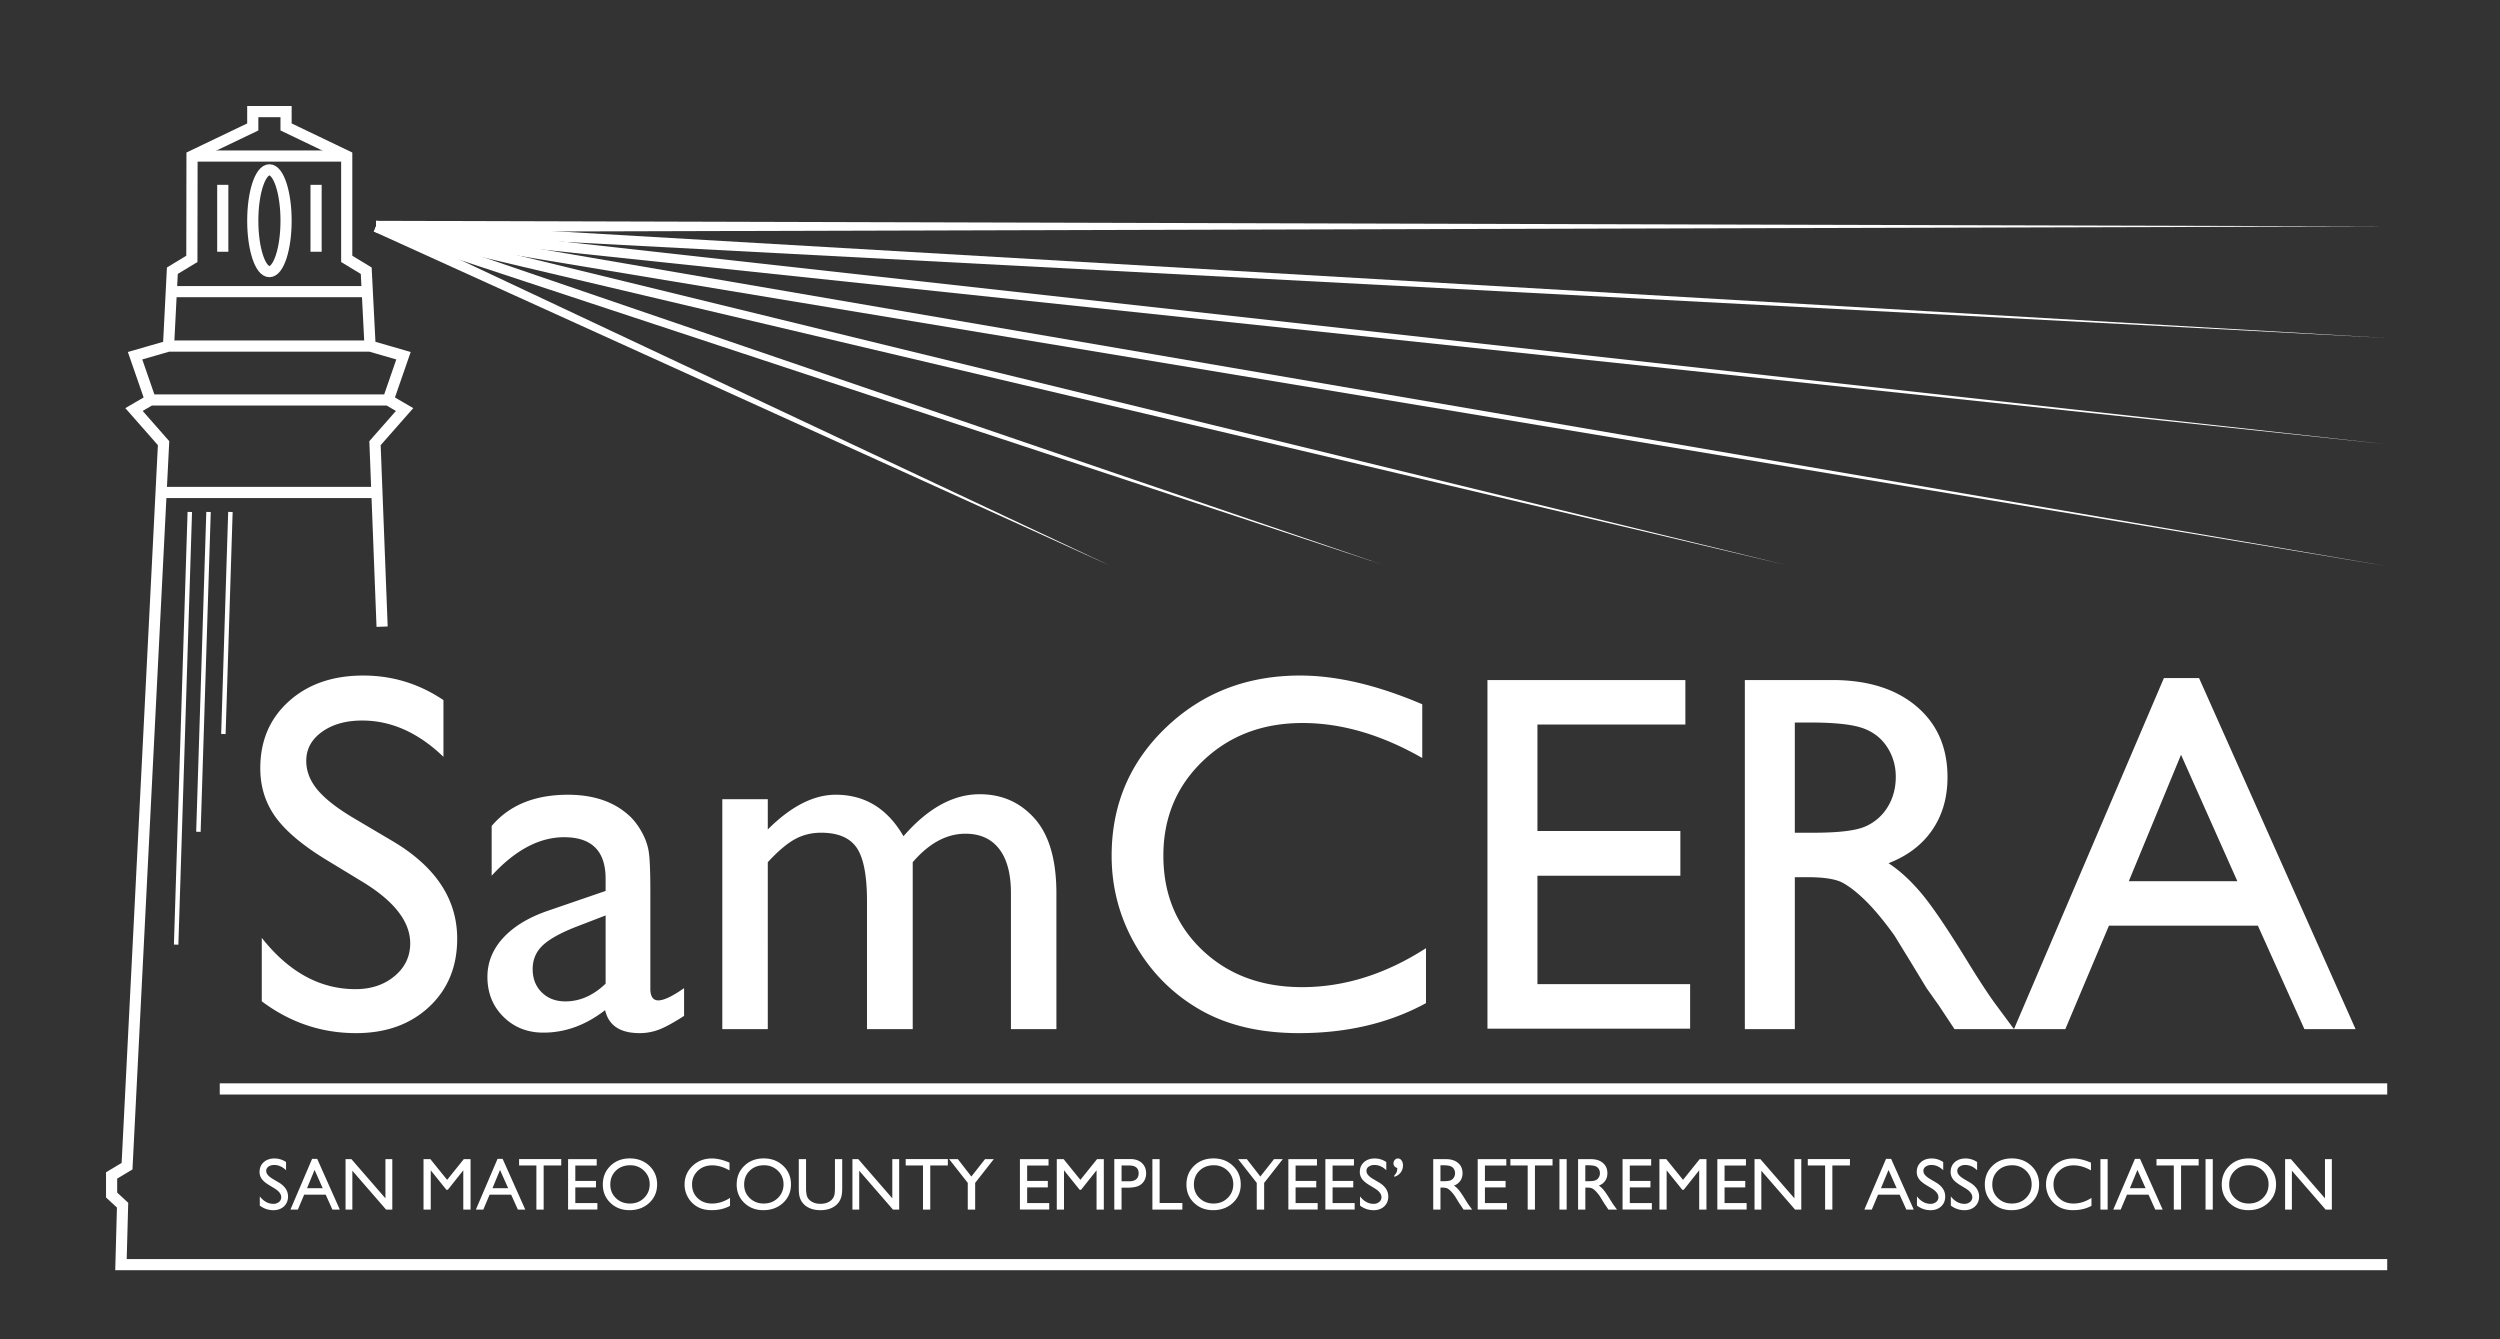
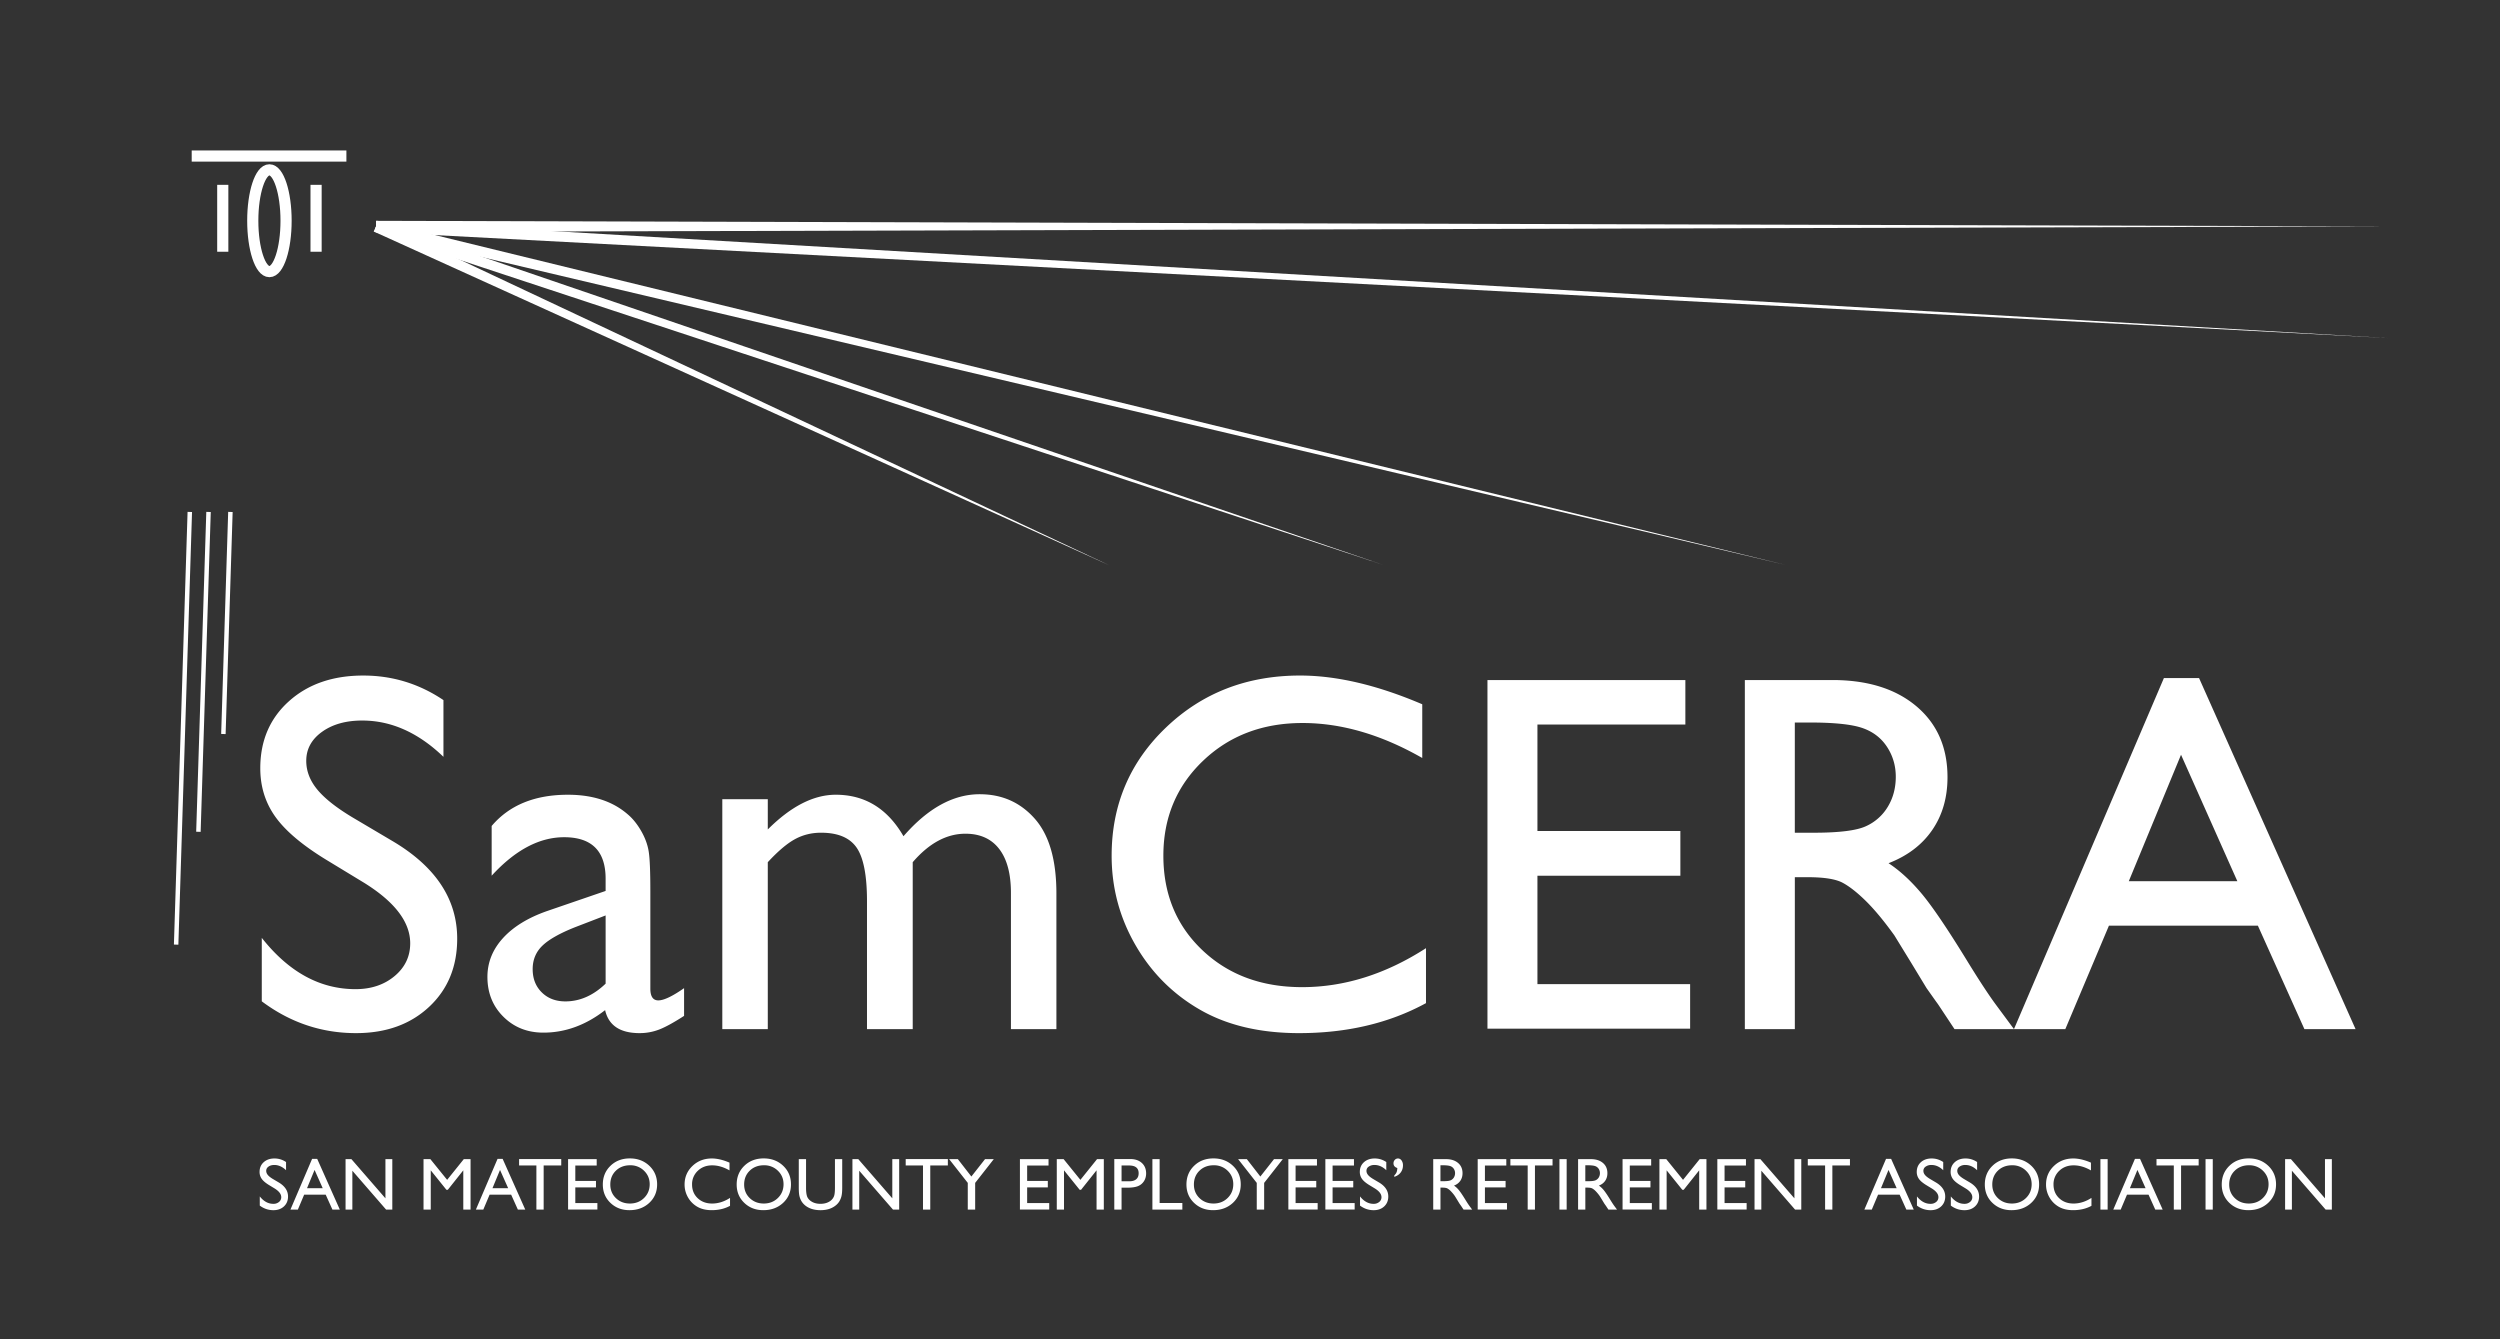
<svg xmlns="http://www.w3.org/2000/svg" version="1" width="224" height="120" viewBox="0 0 224 120">
  <rect x="0" y="0" width="224" height="120" fill="#333333" stroke="none" />
  <path d="M24.605 106.485l-.492-.299c-.309-.188-.528-.373-.659-.556a1.05 1.05 0 0 1-.196-.629c0-.356.123-.645.37-.868.247-.222.568-.334.963-.334.378 0 .724.106 1.039.319v.734c-.326-.314-.677-.47-1.052-.47-.211 0-.385.049-.521.147s-.204.223-.204.376c0 .135.05.262.15.381.1.118.261.242.483.372l.495.293c.551.329.827.749.827 1.258 0 .363-.122.657-.364.884-.243.226-.559.34-.947.34-.447 0-.854-.137-1.22-.412v-.822c.35.443.754.665 1.214.665a.763.763 0 0 0 .507-.169.531.531 0 0 0 .202-.424c0-.278-.198-.539-.595-.786zm3.36-2.653h.455l2.028 4.548h-.663l-.603-1.34h-1.929l-.565 1.34h-.665l1.942-4.548zm.951 2.632l-.73-1.638-.677 1.638h1.407zm5.62-2.606h.615v4.522h-.557l-3.023-3.483v3.483h-.609v-4.522h.524l3.049 3.512v-3.512zm7.021 0h.605v4.522h-.651v-3.519l-1.39 1.748h-.12l-1.406-1.748v3.519h-.647v-4.522h.613l1.503 1.857 1.493-1.857zm3.024-.026h.455l2.028 4.548h-.663l-.603-1.34h-1.929l-.565 1.34h-.665l1.942-4.548zm.951 2.632l-.73-1.638-.677 1.638h1.407zm.978-2.613h3.778v.577h-1.576v3.952h-.651v-3.952H46.51v-.577zm4.39.007h2.564v.575h-1.916v1.38H53.4v.579h-1.852v1.405h1.978v.576H50.9v-4.515zm5.535-.064c.699 0 1.281.221 1.747.663.465.442.697.997.697 1.664 0 .667-.235 1.219-.704 1.656-.47.437-1.061.655-1.776.655-.682 0-1.25-.219-1.705-.655-.454-.437-.681-.985-.681-1.643 0-.675.229-1.234.686-1.677.458-.443 1.037-.663 1.736-.663zm.026.614c-.518 0-.944.163-1.277.486-.334.324-.5.737-.5 1.239 0 .488.167.893.502 1.217.334.324.753.486 1.256.486.505 0 .926-.165 1.264-.495.338-.331.507-.742.507-1.234 0-.479-.169-.882-.507-1.209a1.726 1.726 0 0 0-1.245-.49zm8.95 2.923v.712c-.475.259-1.023.388-1.644.388-.505 0-.933-.101-1.285-.304a2.246 2.246 0 0 1-.835-.838 2.282 2.282 0 0 1-.308-1.156c0-.658.235-1.211.704-1.661.469-.448 1.048-.673 1.737-.673.475 0 1.002.124 1.583.373v.696c-.529-.302-1.046-.453-1.551-.453-.518 0-.948.163-1.29.49a1.63 1.63 0 0 0-.513 1.229c0 .496.168.904.505 1.224.337.319.767.479 1.292.479.548-.001 1.083-.169 1.605-.506zm3.017-3.537c.699 0 1.281.221 1.747.663.465.442.697.997.697 1.664 0 .667-.235 1.219-.704 1.656-.47.437-1.061.655-1.776.655-.682 0-1.25-.219-1.704-.655-.454-.437-.681-.985-.681-1.643 0-.675.229-1.234.686-1.677.458-.443 1.036-.663 1.735-.663zm.026.614c-.518 0-.944.163-1.277.486-.334.324-.5.737-.5 1.239 0 .488.167.893.502 1.217.335.324.753.486 1.256.486.505 0 .926-.165 1.264-.495.338-.331.507-.742.507-1.234 0-.479-.169-.882-.507-1.209a1.726 1.726 0 0 0-1.245-.49zm6.358-.55h.651v2.567c0 .347-.026.61-.076.787a1.737 1.737 0 0 1-.188.442 1.414 1.414 0 0 1-.274.315c-.358.309-.827.463-1.405.463-.589 0-1.062-.153-1.418-.46a1.48 1.48 0 0 1-.274-.319 1.661 1.661 0 0 1-.184-.432c-.049-.17-.073-.438-.073-.803v-2.56h.651v2.567c0 .425.049.721.146.887.097.166.245.299.443.4.199.1.433.15.702.15.384 0 .697-.101.939-.301a.93.93 0 0 0 .275-.383c.056-.146.084-.398.084-.754v-2.566zm5.14 0h.615v4.522h-.557l-3.023-3.483v3.483h-.609v-4.522h.524l3.049 3.512v-3.512zm1.199-.007h3.777v.577h-1.576v3.952h-.651v-3.952h-1.55v-.577zm7.108.007h.786l-1.67 2.129v2.393h-.663v-2.393l-1.67-2.129h.781l1.211 1.559 1.225-1.559zm3.126 0h2.564v.575h-1.916v1.38h1.852v.579h-1.852v1.405h1.977v.576h-2.625v-4.515zm6.911 0h.606v4.522h-.65v-3.519l-1.391 1.748h-.12l-1.406-1.748v3.519h-.647v-4.522h.612l1.503 1.857 1.493-1.857zm1.545 4.522v-4.529h1.434c.432 0 .775.117 1.032.35.257.233.386.547.386.939 0 .263-.066.496-.197.699-.132.203-.312.35-.541.442-.229.091-.557.137-.984.137h-.479v1.962h-.651zm1.321-3.952h-.67v1.414h.709c.263 0 .466-.062.609-.186.142-.124.213-.301.213-.532-.001-.464-.288-.696-.861-.696zm2.094-.57h.647v3.933h2.036v.589h-2.684v-4.522zm5.47-.064c.699 0 1.281.221 1.747.663.465.442.698.997.698 1.664 0 .667-.235 1.219-.704 1.656-.47.437-1.062.655-1.776.655-.682 0-1.25-.219-1.704-.655-.454-.437-.681-.985-.681-1.643 0-.675.229-1.234.686-1.677.457-.443 1.035-.663 1.734-.663zm.026.614c-.518 0-.944.163-1.277.486-.334.324-.5.737-.5 1.239 0 .488.167.893.501 1.217.335.324.753.486 1.256.486.505 0 .927-.165 1.264-.495.338-.331.506-.742.506-1.234 0-.479-.168-.882-.506-1.209a1.722 1.722 0 0 0-1.244-.49zm5.4-.55h.786l-1.67 2.129v2.393h-.663v-2.393l-1.67-2.129h.781l1.211 1.559 1.225-1.559zm1.285 0h2.564v.575h-1.916v1.38h1.852v.579h-1.852v1.405h1.977v.576h-2.625v-4.515zm3.315 0h2.564v.575H119.4v1.38h1.852v.579H119.4v1.405h1.977v.576h-2.625v-4.515zm4.435 2.627l-.492-.299c-.309-.188-.528-.373-.659-.556a1.056 1.056 0 0 1-.196-.629c0-.356.124-.645.37-.868.247-.222.568-.334.963-.334.378 0 .724.106 1.039.319v.734c-.326-.314-.676-.47-1.052-.47a.868.868 0 0 0-.521.147.443.443 0 0 0-.204.376c0 .135.05.262.15.381.1.118.261.242.483.372l.495.293c.552.329.827.749.827 1.258 0 .363-.122.657-.364.884-.243.226-.558.34-.947.34-.447 0-.854-.137-1.221-.412v-.822c.35.443.755.665 1.214.665a.763.763 0 0 0 .507-.169.531.531 0 0 0 .202-.424c.001-.278-.197-.539-.594-.786zm1.741-1.041v-.126a.882.882 0 0 0 .204-.281c.039-.093.061-.22.068-.383-.229-.073-.343-.214-.343-.424 0-.119.04-.22.118-.304a.373.373 0 0 1 .28-.127c.132 0 .24.059.324.176a.738.738 0 0 1 .127.446c0 .242-.069.454-.207.637-.14.182-.33.311-.571.386zm3.49 2.936v-4.522h1.133c.458 0 .821.113 1.089.34.269.227.404.533.404.919 0 .263-.066.491-.198.683-.132.192-.32.335-.566.43.144.095.286.224.424.388s.332.45.583.857c.158.258.283.45.379.58l.239.324h-.77l-.198-.298a.525.525 0 0 0-.039-.055l-.126-.178-.201-.331-.217-.352a3.49 3.49 0 0 0-.367-.444 1.416 1.416 0 0 0-.301-.237c-.09-.048-.24-.073-.452-.073h-.168v1.968h-.648zm.841-3.972h-.194v1.428h.246c.328 0 .553-.028.675-.084a.634.634 0 0 0 .285-.254.738.738 0 0 0 .102-.387.691.691 0 0 0-.114-.387.608.608 0 0 0-.319-.244c-.136-.048-.363-.072-.681-.072zm3.143-.55h2.564v.575h-1.916v1.38h1.852v.579h-1.852v1.405h1.977v.576h-2.625v-4.515zm2.93-.007h3.777v.577h-1.576v3.952h-.651v-3.952h-1.55v-.577zm4.395.007h.647v4.522h-.647v-4.522zm1.671 4.522v-4.522h1.133c.458 0 .821.113 1.089.34.269.227.404.533.404.919 0 .263-.066.491-.198.683-.132.192-.32.335-.566.43.144.095.286.224.424.388s.332.45.583.857c.158.258.283.45.379.58l.239.324h-.77l-.198-.298a.525.525 0 0 0-.039-.055l-.126-.178-.201-.331-.217-.352a3.49 3.49 0 0 0-.367-.444 1.416 1.416 0 0 0-.301-.237c-.09-.048-.24-.073-.452-.073h-.168v1.968h-.648zm.841-3.972h-.194v1.428h.246c.328 0 .553-.028.675-.084a.634.634 0 0 0 .285-.254.738.738 0 0 0 .102-.387.691.691 0 0 0-.114-.387.608.608 0 0 0-.319-.244c-.136-.048-.363-.072-.681-.072zm3.143-.55h2.564v.575h-1.916v1.38h1.852v.579h-1.852v1.405h1.977v.576h-2.625v-4.515zm6.911 0h.606v4.522h-.65v-3.519l-1.391 1.748h-.12l-1.406-1.748v3.519h-.647v-4.522h.613l1.503 1.857 1.492-1.857zm1.581 0h2.564v.575h-1.916v1.38h1.852v.579h-1.852v1.405h1.977v.576h-2.625v-4.515zm6.907 0h.615v4.522h-.557l-3.023-3.483v3.483h-.609v-4.522h.524l3.049 3.512v-3.512zm1.199-.007h3.777v.577h-1.576v3.952h-.651v-3.952h-1.55v-.577zm7.01-.019h.455l2.028 4.548h-.663l-.603-1.34h-1.929l-.565 1.34h-.665l1.942-4.548zm.952 2.632l-.73-1.638-.676 1.638h1.406zm3.146.021l-.492-.299c-.309-.188-.528-.373-.659-.556a1.056 1.056 0 0 1-.196-.629c0-.356.124-.645.37-.868.247-.222.568-.334.963-.334.378 0 .724.106 1.039.319v.734c-.326-.314-.676-.47-1.052-.47a.868.868 0 0 0-.521.147.443.443 0 0 0-.204.376c0 .135.05.262.15.381.1.118.261.242.483.372l.495.293c.552.329.827.749.827 1.258 0 .363-.122.657-.364.884-.243.226-.558.34-.947.34-.447 0-.854-.137-1.221-.412v-.822c.35.443.755.665 1.214.665a.763.763 0 0 0 .507-.169.531.531 0 0 0 .202-.424c.002-.278-.197-.539-.594-.786zm3.036 0l-.492-.299c-.309-.188-.528-.373-.659-.556a1.056 1.056 0 0 1-.196-.629c0-.356.124-.645.37-.868.247-.222.568-.334.963-.334.378 0 .724.106 1.039.319v.734c-.326-.314-.676-.47-1.052-.47a.868.868 0 0 0-.521.147.443.443 0 0 0-.204.376c0 .135.05.262.15.381.1.118.261.242.483.372l.495.293c.552.329.827.749.827 1.258 0 .363-.122.657-.364.884-.243.226-.558.34-.947.34-.447 0-.854-.137-1.221-.412v-.822c.35.443.755.665 1.214.665a.763.763 0 0 0 .507-.169.531.531 0 0 0 .202-.424c.002-.278-.196-.539-.594-.786zm4.137-2.691c.699 0 1.281.221 1.747.663.465.442.698.997.698 1.664 0 .667-.235 1.219-.704 1.656-.47.437-1.062.655-1.776.655-.682 0-1.25-.219-1.704-.655-.454-.437-.681-.985-.681-1.643 0-.675.229-1.234.686-1.677.457-.443 1.035-.663 1.734-.663zm.026.614c-.518 0-.944.163-1.277.486-.334.324-.5.737-.5 1.239 0 .488.167.893.501 1.217.334.324.753.486 1.256.486.505 0 .927-.165 1.264-.495.338-.331.506-.742.506-1.234 0-.479-.168-.882-.506-1.209a1.722 1.722 0 0 0-1.244-.49zm7.109 2.923v.712c-.475.259-1.023.388-1.644.388-.505 0-.934-.101-1.285-.304a2.236 2.236 0 0 1-.834-.838 2.272 2.272 0 0 1-.308-1.156c0-.658.235-1.211.704-1.661.469-.448 1.048-.673 1.737-.673.475 0 1.002.124 1.583.373v.696c-.529-.302-1.046-.453-1.551-.453-.518 0-.948.163-1.29.49a1.63 1.63 0 0 0-.513 1.229c0 .496.168.904.505 1.224.337.319.767.479 1.291.479.548-.001 1.083-.169 1.605-.506zm.803-3.473h.647v4.522h-.647v-4.522zm3.094-.026h.455l2.028 4.548h-.663l-.603-1.34h-1.929l-.565 1.34h-.665l1.942-4.548zm.952 2.632l-.73-1.638-.676 1.638h1.406zm.978-2.613H197v.577h-1.576v3.952h-.651v-3.952h-1.55v-.577zm4.395.007h.647v4.522h-.647v-4.522zm3.872-.064c.699 0 1.281.221 1.747.663.465.442.698.997.698 1.664 0 .667-.235 1.219-.704 1.656-.47.437-1.062.655-1.776.655-.682 0-1.25-.219-1.704-.655-.454-.437-.681-.985-.681-1.643 0-.675.229-1.234.686-1.677.456-.443 1.034-.663 1.734-.663zm.025.614c-.518 0-.944.163-1.277.486-.334.324-.5.737-.5 1.239 0 .488.167.893.501 1.217s.753.486 1.256.486c.505 0 .927-.165 1.264-.495.338-.331.506-.742.506-1.234 0-.479-.168-.882-.506-1.209a1.72 1.72 0 0 0-1.244-.49zm6.805-.55h.615v4.522h-.557l-3.023-3.483v3.483h-.609v-4.522h.524l3.049 3.512v-3.512z" fill="#FFF" />
  <g fill="#FFF">
    <path d="M32.635 79.105l-3.403-2.068c-2.135-1.303-3.653-2.585-4.556-3.847-.903-1.261-1.355-2.713-1.355-4.354 0-2.463.854-4.464 2.564-6.001 1.709-1.537 3.929-2.306 6.661-2.306 2.612 0 5.008.733 7.187 2.2v5.083c-2.254-2.168-4.679-3.252-7.277-3.252-1.463 0-2.664.338-3.605 1.014-.941.677-1.411 1.543-1.411 2.598 0 .937.346 1.814 1.039 2.632.693.818 1.807 1.676 3.342 2.575l3.42 2.024c3.815 2.279 5.723 5.179 5.723 8.702 0 2.508-.839 4.545-2.519 6.112s-3.862 2.351-6.549 2.351c-3.09 0-5.904-.95-8.441-2.849v-5.686c2.418 3.064 5.217 4.595 8.396 4.595 1.403 0 2.571-.391 3.504-1.171.933-.781 1.399-1.759 1.399-2.934.001-1.904-1.373-3.71-4.119-5.418zm25.636.723v8.755c0 .701.238 1.052.716 1.052.492 0 1.261-.366 2.306-1.097v2.485c-.925.598-1.668 1.004-2.227 1.221a4.843 4.843 0 0 1-1.758.324c-1.747 0-2.776-.686-3.09-2.06-1.732 1.344-3.575 2.016-5.53 2.016-1.433 0-2.627-.474-3.582-1.422-.956-.947-1.433-2.138-1.433-3.571 0-1.298.466-2.459 1.399-3.482.933-1.022 2.258-1.832 3.974-2.429l5.217-1.791v-1.097c0-2.477-1.239-3.717-3.717-3.717-2.224 0-4.388 1.15-6.493 3.448v-4.456c1.582-1.865 3.858-2.798 6.829-2.798 2.224 0 4.008.582 5.351 1.746.448.373.851.87 1.209 1.489.358.62.586 1.239.683 1.859.098.619.146 1.794.146 3.525zm-4.007 8.307v-6.112l-2.731 1.052c-1.388.552-2.37 1.109-2.944 1.668-.575.56-.862 1.257-.862 2.093 0 .851.272 1.545.817 2.083.545.537 1.25.806 2.116.806 1.297 0 2.499-.53 3.604-1.59zM81.78 77.253V92.21h-4.097V80.746c0-2.284-.306-3.877-.918-4.78-.612-.903-1.679-1.355-3.202-1.355-.851 0-1.631.194-2.34.582-.709.388-1.519 1.075-2.429 2.06V92.21h-4.075V71.611h4.075v2.709c2.075-2.075 4.105-3.112 6.09-3.112 2.612 0 4.635 1.239 6.068 3.717 2.179-2.508 4.456-3.762 6.829-3.762 2 0 3.646.732 4.937 2.195 1.291 1.463 1.936 3.694 1.936 6.694V92.21H90.58V80.008c0-1.716-.351-3.03-1.052-3.941-.702-.911-1.71-1.366-3.023-1.366-1.687 0-3.262.851-4.725 2.552zm45.989 7.703v4.925c-3.284 1.791-7.076 2.687-11.374 2.687-3.492 0-6.455-.701-8.888-2.105-2.434-1.403-4.359-3.336-5.777-5.799s-2.127-5.128-2.127-7.993c0-4.552 1.624-8.381 4.87-11.486 3.246-3.105 7.25-4.657 12.012-4.657 3.283 0 6.933.859 10.949 2.575v4.813c-3.657-2.089-7.232-3.134-10.725-3.134-3.582 0-6.557 1.131-8.922 3.392-2.366 2.262-3.549 5.094-3.549 8.497 0 3.433 1.165 6.255 3.493 8.463 2.329 2.21 5.307 3.314 8.934 3.314 3.79 0 7.491-1.164 11.104-3.492zm5.507-24.025h17.733v3.986h-13.255v9.538h12.807v4.008h-12.807v9.718h13.681v3.985h-18.159V60.931zm23.062 31.279V60.931h7.837c3.164 0 5.676.784 7.534 2.351 1.859 1.567 2.787 3.687 2.787 6.359 0 1.821-.455 3.396-1.365 4.724-.911 1.329-2.217 2.321-3.918 2.978 1 .657 1.977 1.552 2.933 2.687s2.298 3.112 4.031 5.933c1.089 1.777 1.962 3.112 2.619 4.008l1.657 2.239h-5.329l-1.364-2.061a5.953 5.953 0 0 0-.268-.381l-.873-1.232-1.386-2.285-1.498-2.441c-.924-1.285-1.771-2.307-2.541-3.067s-1.465-1.308-2.085-1.643c-.62-.335-1.662-.503-3.127-.503h-1.165V92.21h-4.479zm5.821-27.472h-1.343v9.874h1.701c2.269 0 3.826-.194 4.669-.583a4.373 4.373 0 0 0 1.97-1.757c.47-.783.706-1.675.706-2.675 0-.986-.262-1.877-.784-2.676-.522-.798-1.257-1.362-2.206-1.69-.948-.329-2.518-.493-4.713-.493z" />
    <path d="M193.887 60.752h3.147l14.025 31.458h-4.584l-4.169-9.27h-13.345l-3.908 9.27h-4.602l13.436-31.458zm6.579 18.203l-5.046-11.329-4.68 11.329h9.726z" />
  </g>
  <path fill="#FFF" d="M33.851 19.812l90.072 30.799-90.39-29.851z" />
  <path fill="#FFF" d="M33.902 19.832l65.629 30.883L33.482 20.74z" />
  <path fill="#FFF" d="M159.971 50.611L33.575 20.772l.234-.972z" />
-   <path fill="#FFF" d="M33.775 19.793l180.022 30.922L33.609 20.779z" />
-   <path fill="#FFF" d="M213.894 39.813L33.638 20.783l.108-.994z" />
  <path fill="#FFF" d="M33.72 19.787L214 30.294 33.664 20.785z" />
  <path fill="#FFF" d="M214 20.286l-180.308.5v-1z" />
  <g fill="none" stroke="#FFF" stroke-miterlimit="10">
    <path clip-rule="evenodd" stroke-width=".4" d="M17.006 45.87l-1.224 38.768m2.902-38.768l-.906 28.659m2.867-28.659l-.629 19.898" />
-     <path d="M19.69 97.567h194.204m0 15.745H10.839l.041-1.512.103-3.816-.983-.909v-1.757l1.384-.828 3.273-64.782-2.651-3.014 1.471-.857-1.375-3.964 2.998-.866.343-6.751 1.748-1.061.015-9.214 5.442-2.606V10h2.983v1.374l5.435 2.607v9.214l1.747 1.061.345 6.751 2.995.866-1.373 3.964 1.471.857-2.651 3.014.636 16.442M13.477 35.837H34.78m-20.332 8.288h19.316M15.1 31.007h18.058m-17.952-4.876h17.869" />
    <ellipse cx="24.14" cy="19.777" rx="1.492" ry="4.56" />
    <path d="M19.96 16.561v5.995m8.36-5.995v5.995m-11.144-8.575h13.861" />
  </g>
</svg>